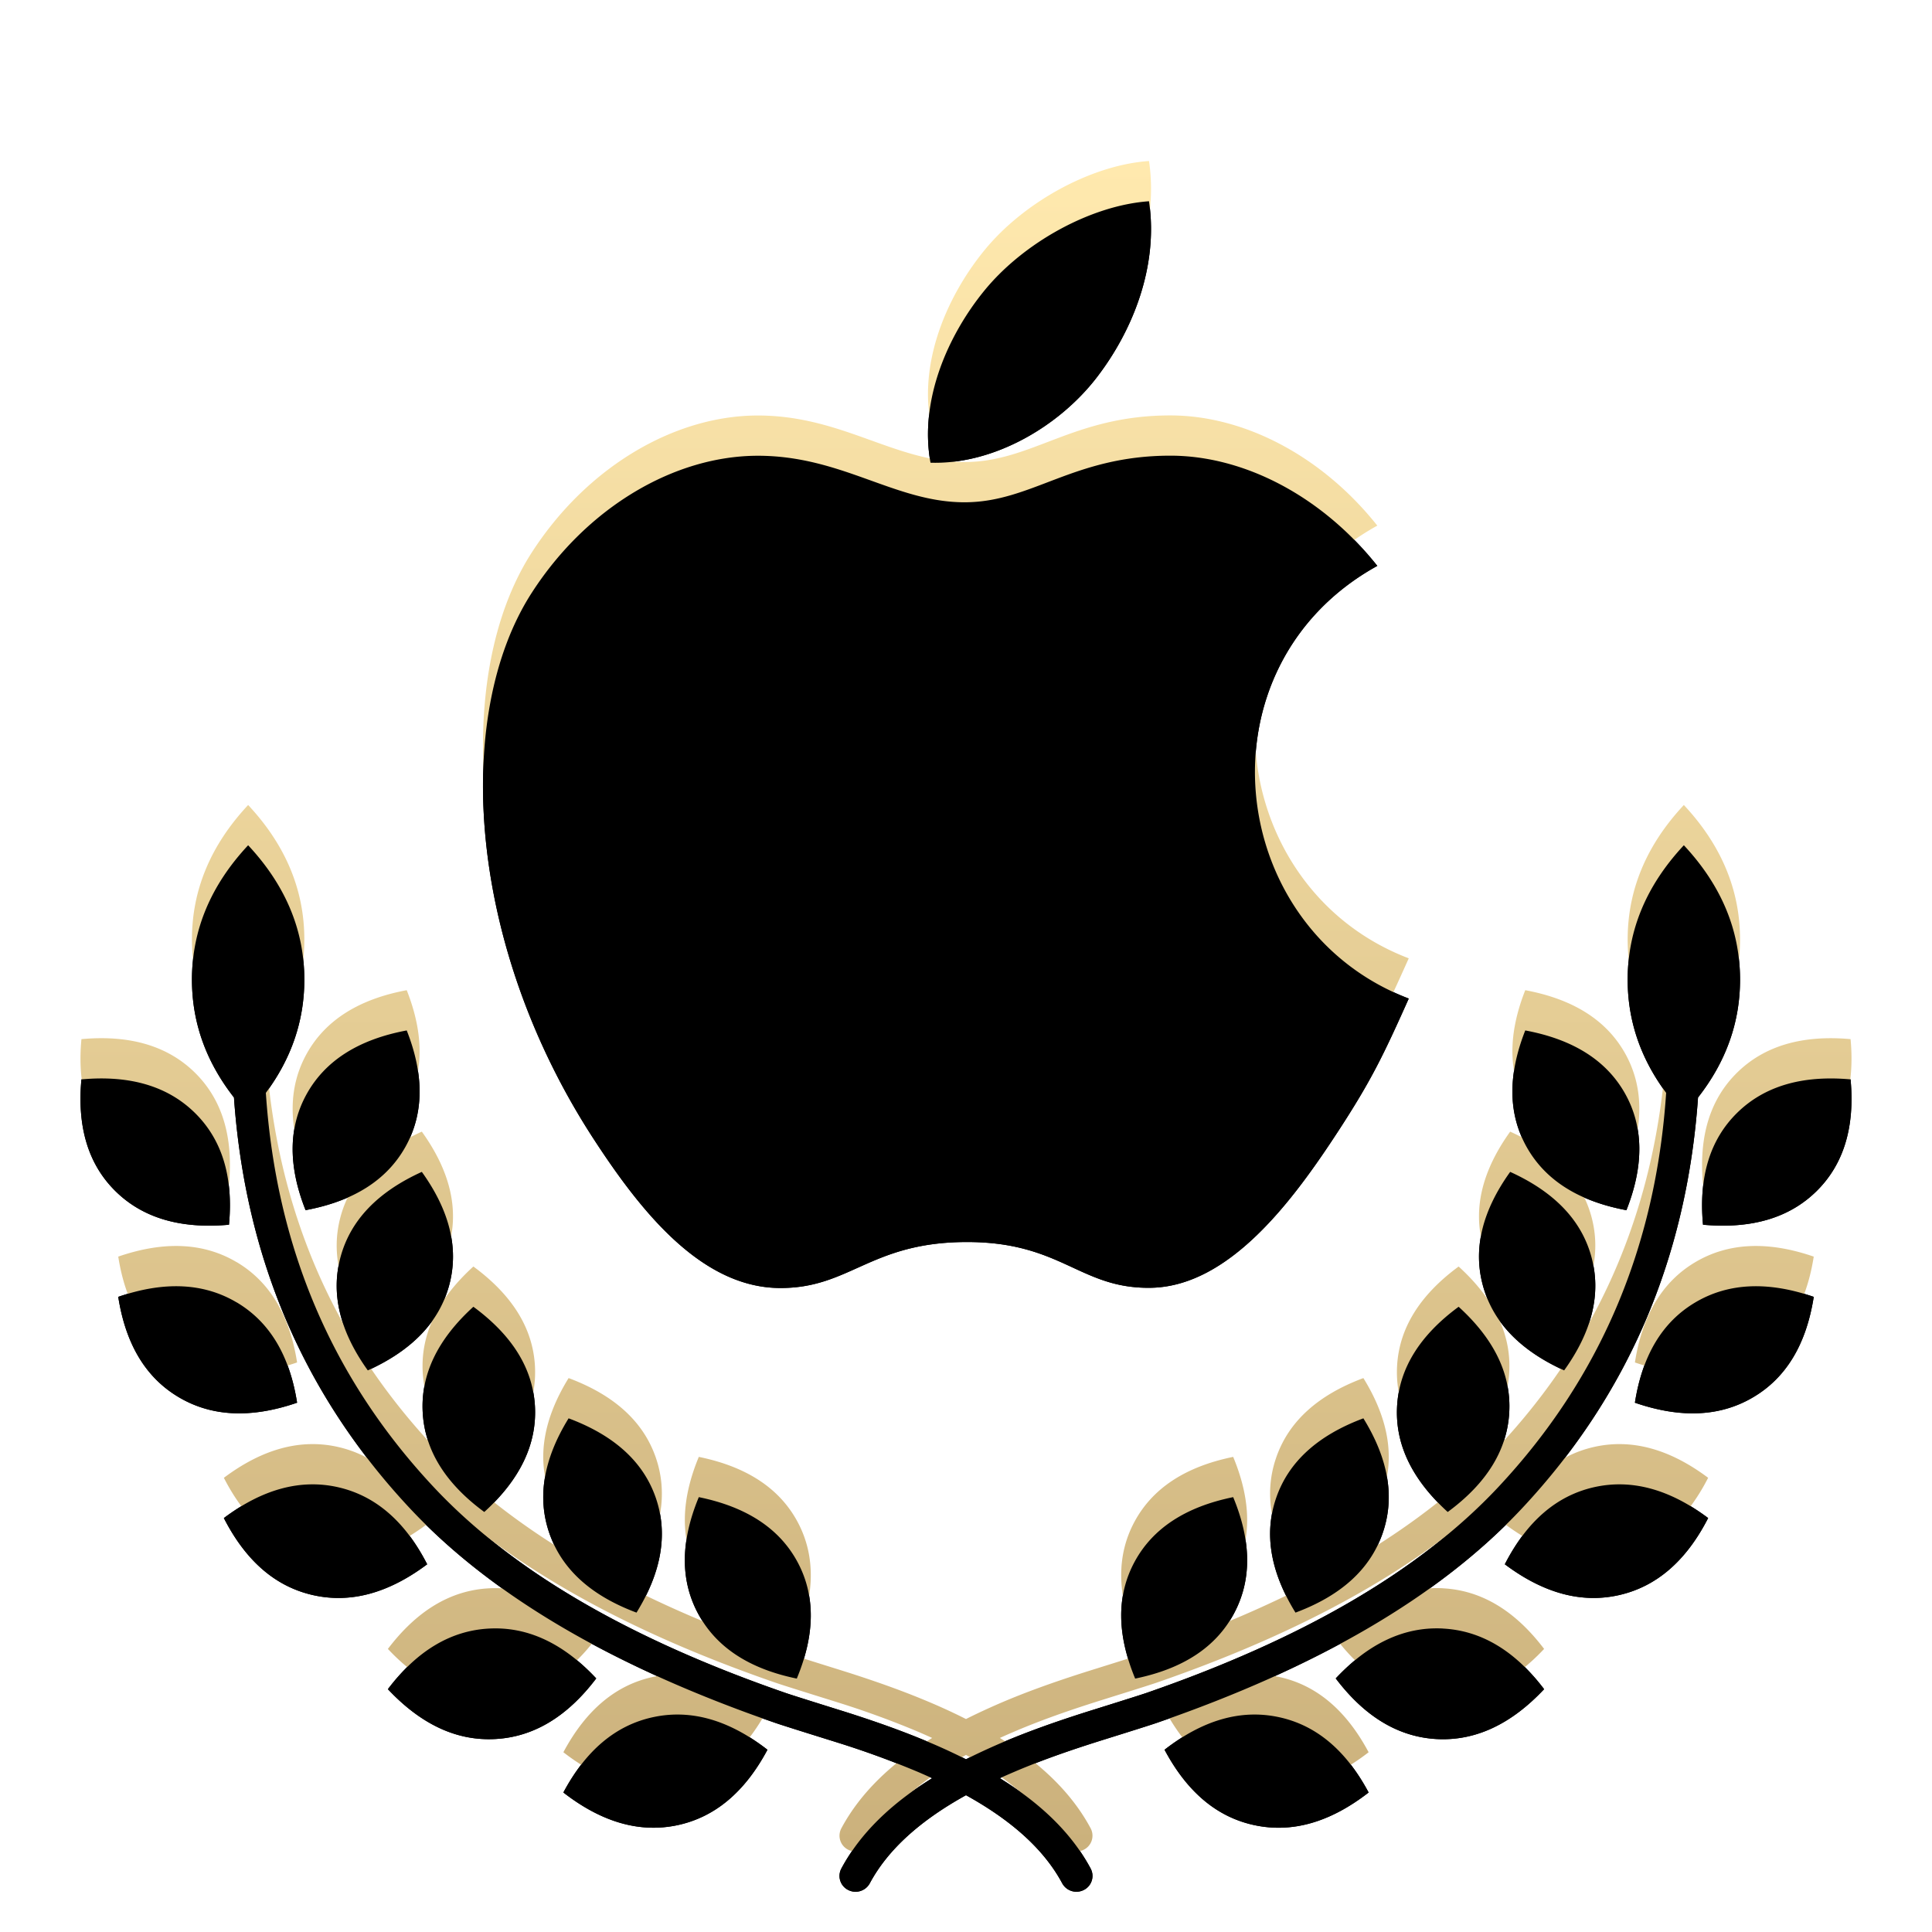
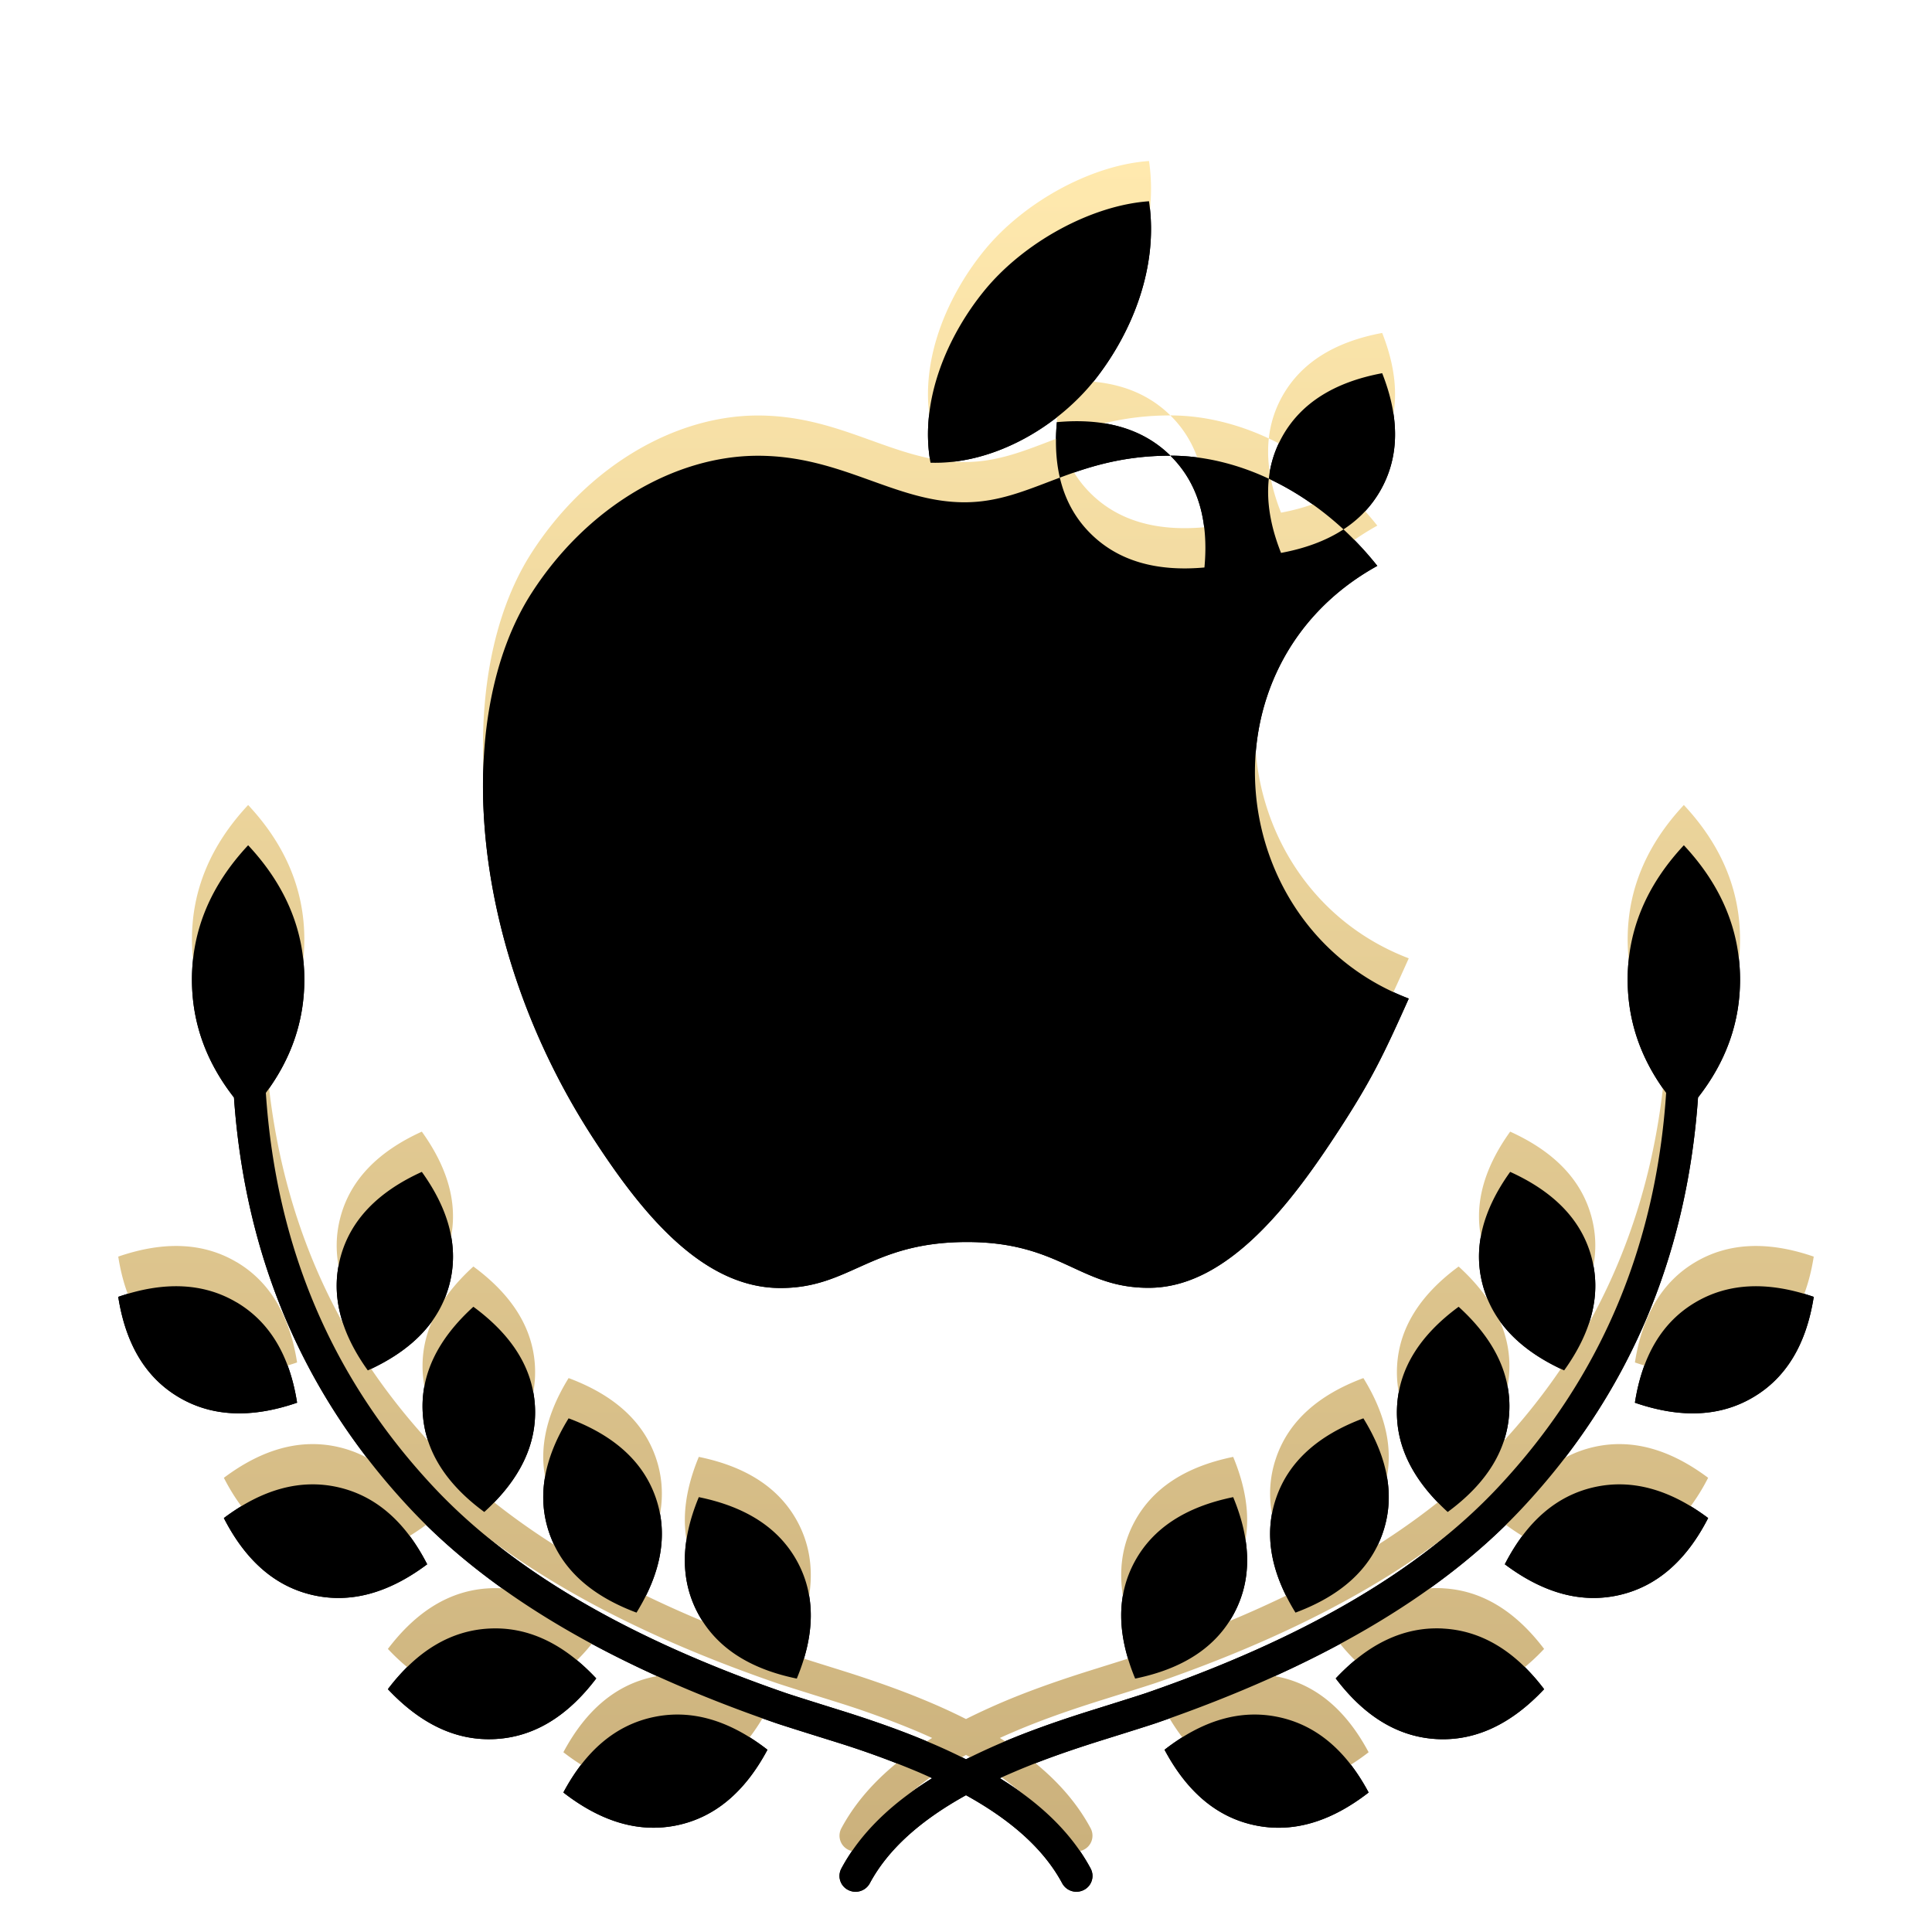
<svg xmlns="http://www.w3.org/2000/svg" xmlns:xlink="http://www.w3.org/1999/xlink" width="48" height="48" viewBox="0 0 48 48">
  <defs>
    <linearGradient id="c" x1="50%" x2="50%" y1="0%" y2="100%">
      <stop offset="0%" stop-color="#FFE9AE" />
      <stop offset="100%" stop-color="#CBB17C" />
    </linearGradient>
-     <path id="b" d="M41.835 20c.93.996 1.396 2.11 1.396 3.339 0 1.063-.348 2.039-1.044 2.928-.28 3.989-1.74 7.399-4.38 10.215-2.068 2.208-5.115 3.955-9.064 5.321-.254.088-1.433.453-1.571.498-.758.243-1.39.47-1.995.73a15.01 15.01 0 0 0-.336.148c1.022.633 1.785 1.367 2.256 2.245a.39.39 0 0 1-.167.53.402.402 0 0 1-.539-.163c-.455-.849-1.266-1.567-2.391-2.19-1.125.623-1.936 1.341-2.391 2.19a.402.402 0 0 1-.54.163.39.39 0 0 1-.166-.53c.471-.878 1.234-1.612 2.256-2.245-.11-.05-.222-.1-.336-.149a22.312 22.312 0 0 0-1.995-.73c-.138-.044-1.317-.409-1.57-.497-3.95-1.366-6.997-3.113-9.066-5.32-2.64-2.817-4.1-6.227-4.379-10.216-.696-.89-1.044-1.865-1.044-2.928 0-1.23.466-2.343 1.396-3.339.93.996 1.396 2.11 1.396 3.339 0 1.017-.319 1.955-.956 2.813.256 3.84 1.646 7.1 4.173 9.797 1.969 2.102 4.907 3.786 8.743 5.113.24.083 1.404.444 1.554.492.78.25 1.434.486 2.066.756.3.128.586.261.859.399.273-.138.56-.27.86-.4.63-.27 1.285-.505 2.065-.755.15-.048 1.315-.41 1.554-.492 3.836-1.327 6.774-3.011 8.743-5.113 2.527-2.697 3.917-5.958 4.173-9.797-.637-.858-.956-1.796-.956-2.813 0-1.23.466-2.343 1.396-3.339zM19.067 42.472c-.563 1.055-1.311 1.68-2.245 1.876-.933.195-1.875-.076-2.825-.814.563-1.055 1.312-1.68 2.245-1.875.933-.196 1.875.075 2.825.813zm12.691-.813c.933.195 1.682.82 2.245 1.875-.95.738-1.892 1.01-2.825.814-.934-.195-1.682-.82-2.245-1.876.95-.738 1.892-1.009 2.825-.813zm-16.944-.96c-.724.956-1.562 1.458-2.515 1.507-.953.05-1.84-.364-2.662-1.239.724-.955 1.563-1.457 2.516-1.506.953-.05 1.84.363 2.66 1.239zm21.033-1.238c.953.049 1.792.551 2.516 1.506-.821.875-1.709 1.288-2.662 1.24-.953-.05-1.791-.552-2.515-1.507.821-.876 1.708-1.289 2.661-1.24zm-18.485-3.265c1.185.242 2.002.778 2.45 1.608.448.83.442 1.797-.016 2.9-1.185-.243-2-.779-2.449-1.609-.448-.83-.443-1.796.015-2.9zm13.276 0c.458 1.103.463 2.07.015 2.9-.448.83-1.264 1.365-2.45 1.608-.457-1.103-.463-2.07-.015-2.9.448-.83 1.265-1.366 2.45-1.608zm-16.511-1.958c1.131.422 1.853 1.077 2.163 1.966.31.889.152 1.843-.476 2.861-1.131-.422-1.852-1.077-2.163-1.966-.31-.889-.152-1.843.476-2.861zm19.746 0c.628 1.018.787 1.972.476 2.861-.31.889-1.032 1.544-2.163 1.966-.628-1.018-.787-1.972-.476-2.861.31-.889 1.032-1.544 2.163-1.966zM8.401 35.95c.93.212 1.667.85 2.212 1.914-.963.722-1.91.977-2.84.765-.93-.211-1.667-.849-2.211-1.913.963-.722 1.91-.977 2.84-.766zm34.037.766c-.544 1.064-1.282 1.702-2.211 1.913-.93.212-1.877-.043-2.84-.765.545-1.064 1.282-1.702 2.212-1.914.93-.211 1.876.044 2.84.766zm-30.677-5.25c.97.713 1.48 1.539 1.53 2.477.049.939-.37 1.813-1.259 2.622-.97-.713-1.48-1.54-1.53-2.478-.05-.939.37-1.812 1.259-2.621zm24.478 0c.889.809 1.308 1.682 1.258 2.621-.05.939-.56 1.765-1.529 2.478-.889-.81-1.308-1.683-1.258-2.622.05-.938.56-1.764 1.53-2.477zm-30.36-.11c.818.485 1.318 1.316 1.502 2.494-1.142.393-2.122.348-2.94-.137-.818-.484-1.319-1.315-1.503-2.493 1.142-.393 2.123-.347 2.94.137zm39.183-.136c-.184 1.178-.685 2.01-1.503 2.493-.818.485-1.798.53-2.94.137.184-1.178.684-2.01 1.502-2.493.818-.484 1.799-.53 2.94-.137zM10.48 28.115c.699.973.925 1.914.678 2.822-.247.908-.92 1.611-2.02 2.11-.698-.973-.923-1.914-.676-2.822.247-.908.92-1.611 2.018-2.11zm27.04 0c1.099.499 1.771 1.202 2.018 2.11.247.908.022 1.849-.677 2.822-1.099-.499-1.772-1.202-2.019-2.11-.247-.908-.02-1.849.678-2.822zm-8.442-17.794c1.827 0 3.762 1.003 5.141 2.738-4.519 2.499-3.785 9.009.781 10.75-.628 1.404-.93 2.032-1.739 3.274-1.129 1.734-2.72 3.894-4.692 3.912-1.753.017-2.203-1.15-4.582-1.137-2.378.013-2.874 1.158-4.628 1.142-1.971-.019-3.48-1.969-4.61-3.703-3.157-4.85-3.488-10.54-1.54-13.566 1.385-2.15 3.568-3.408 5.62-3.408 2.091 0 3.405 1.156 5.134 1.156 1.677 0 2.698-1.158 5.115-1.158zM4.843 26.65c.675.665.957 1.59.846 2.778-1.205.109-2.145-.169-2.82-.834-.674-.664-.956-1.59-.846-2.777 1.205-.11 2.145.169 2.82.833zm41.134-.833c.11 1.187-.172 2.113-.846 2.777-.675.665-1.615.943-2.82.834-.11-1.187.171-2.113.846-2.778.675-.664 1.615-.942 2.82-.833zm-35.872-1.216c.438 1.11.426 2.077-.036 2.899-.463.822-1.289 1.344-2.477 1.566-.44-1.11-.427-2.077.035-2.899.463-.822 1.289-1.344 2.478-1.566zm27.79 0c1.19.222 2.015.744 2.478 1.566.462.822.474 1.789.035 2.9-1.188-.223-2.014-.745-2.477-1.567-.462-.822-.474-1.789-.036-2.9zM28.547 4c.242 1.641-.425 3.246-1.303 4.383-.94 1.218-2.56 2.162-4.126 2.113-.285-1.57.448-3.186 1.338-4.276.979-1.2 2.657-2.12 4.091-2.22z" />
+     <path id="b" d="M41.835 20c.93.996 1.396 2.11 1.396 3.339 0 1.063-.348 2.039-1.044 2.928-.28 3.989-1.74 7.399-4.38 10.215-2.068 2.208-5.115 3.955-9.064 5.321-.254.088-1.433.453-1.571.498-.758.243-1.39.47-1.995.73a15.01 15.01 0 0 0-.336.148c1.022.633 1.785 1.367 2.256 2.245a.39.39 0 0 1-.167.53.402.402 0 0 1-.539-.163c-.455-.849-1.266-1.567-2.391-2.19-1.125.623-1.936 1.341-2.391 2.19a.402.402 0 0 1-.54.163.39.39 0 0 1-.166-.53c.471-.878 1.234-1.612 2.256-2.245-.11-.05-.222-.1-.336-.149a22.312 22.312 0 0 0-1.995-.73c-.138-.044-1.317-.409-1.57-.497-3.95-1.366-6.997-3.113-9.066-5.32-2.64-2.817-4.1-6.227-4.379-10.216-.696-.89-1.044-1.865-1.044-2.928 0-1.23.466-2.343 1.396-3.339.93.996 1.396 2.11 1.396 3.339 0 1.017-.319 1.955-.956 2.813.256 3.84 1.646 7.1 4.173 9.797 1.969 2.102 4.907 3.786 8.743 5.113.24.083 1.404.444 1.554.492.78.25 1.434.486 2.066.756.3.128.586.261.859.399.273-.138.56-.27.86-.4.63-.27 1.285-.505 2.065-.755.15-.048 1.315-.41 1.554-.492 3.836-1.327 6.774-3.011 8.743-5.113 2.527-2.697 3.917-5.958 4.173-9.797-.637-.858-.956-1.796-.956-2.813 0-1.23.466-2.343 1.396-3.339zM19.067 42.472c-.563 1.055-1.311 1.68-2.245 1.876-.933.195-1.875-.076-2.825-.814.563-1.055 1.312-1.68 2.245-1.875.933-.196 1.875.075 2.825.813zm12.691-.813c.933.195 1.682.82 2.245 1.875-.95.738-1.892 1.01-2.825.814-.934-.195-1.682-.82-2.245-1.876.95-.738 1.892-1.009 2.825-.813zm-16.944-.96c-.724.956-1.562 1.458-2.515 1.507-.953.05-1.84-.364-2.662-1.239.724-.955 1.563-1.457 2.516-1.506.953-.05 1.84.363 2.66 1.239zm21.033-1.238c.953.049 1.792.551 2.516 1.506-.821.875-1.709 1.288-2.662 1.24-.953-.05-1.791-.552-2.515-1.507.821-.876 1.708-1.289 2.661-1.24zm-18.485-3.265c1.185.242 2.002.778 2.45 1.608.448.83.442 1.797-.016 2.9-1.185-.243-2-.779-2.449-1.609-.448-.83-.443-1.796.015-2.9zm13.276 0c.458 1.103.463 2.07.015 2.9-.448.83-1.264 1.365-2.45 1.608-.457-1.103-.463-2.07-.015-2.9.448-.83 1.265-1.366 2.45-1.608zm-16.511-1.958c1.131.422 1.853 1.077 2.163 1.966.31.889.152 1.843-.476 2.861-1.131-.422-1.852-1.077-2.163-1.966-.31-.889-.152-1.843.476-2.861zm19.746 0c.628 1.018.787 1.972.476 2.861-.31.889-1.032 1.544-2.163 1.966-.628-1.018-.787-1.972-.476-2.861.31-.889 1.032-1.544 2.163-1.966zM8.401 35.95c.93.212 1.667.85 2.212 1.914-.963.722-1.91.977-2.84.765-.93-.211-1.667-.849-2.211-1.913.963-.722 1.91-.977 2.84-.766zm34.037.766c-.544 1.064-1.282 1.702-2.211 1.913-.93.212-1.877-.043-2.84-.765.545-1.064 1.282-1.702 2.212-1.914.93-.211 1.876.044 2.84.766zm-30.677-5.25c.97.713 1.48 1.539 1.53 2.477.049.939-.37 1.813-1.259 2.622-.97-.713-1.48-1.54-1.53-2.478-.05-.939.37-1.812 1.259-2.621zm24.478 0c.889.809 1.308 1.682 1.258 2.621-.05.939-.56 1.765-1.529 2.478-.889-.81-1.308-1.683-1.258-2.622.05-.938.56-1.764 1.53-2.477zm-30.36-.11c.818.485 1.318 1.316 1.502 2.494-1.142.393-2.122.348-2.94-.137-.818-.484-1.319-1.315-1.503-2.493 1.142-.393 2.123-.347 2.94.137zm39.183-.136c-.184 1.178-.685 2.01-1.503 2.493-.818.485-1.798.53-2.94.137.184-1.178.684-2.01 1.502-2.493.818-.484 1.799-.53 2.94-.137zM10.48 28.115c.699.973.925 1.914.678 2.822-.247.908-.92 1.611-2.02 2.11-.698-.973-.923-1.914-.676-2.822.247-.908.92-1.611 2.018-2.11zm27.04 0c1.099.499 1.771 1.202 2.018 2.11.247.908.022 1.849-.677 2.822-1.099-.499-1.772-1.202-2.019-2.11-.247-.908-.02-1.849.678-2.822zm-8.442-17.794c1.827 0 3.762 1.003 5.141 2.738-4.519 2.499-3.785 9.009.781 10.75-.628 1.404-.93 2.032-1.739 3.274-1.129 1.734-2.72 3.894-4.692 3.912-1.753.017-2.203-1.15-4.582-1.137-2.378.013-2.874 1.158-4.628 1.142-1.971-.019-3.48-1.969-4.61-3.703-3.157-4.85-3.488-10.54-1.54-13.566 1.385-2.15 3.568-3.408 5.62-3.408 2.091 0 3.405 1.156 5.134 1.156 1.677 0 2.698-1.158 5.115-1.158zc.675.665.957 1.59.846 2.778-1.205.109-2.145-.169-2.82-.834-.674-.664-.956-1.59-.846-2.777 1.205-.11 2.145.169 2.82.833zm41.134-.833c.11 1.187-.172 2.113-.846 2.777-.675.665-1.615.943-2.82.834-.11-1.187.171-2.113.846-2.778.675-.664 1.615-.942 2.82-.833zm-35.872-1.216c.438 1.11.426 2.077-.036 2.899-.463.822-1.289 1.344-2.477 1.566-.44-1.11-.427-2.077.035-2.899.463-.822 1.289-1.344 2.478-1.566zm27.79 0c1.19.222 2.015.744 2.478 1.566.462.822.474 1.789.035 2.9-1.188-.223-2.014-.745-2.477-1.567-.462-.822-.474-1.789-.036-2.9zM28.547 4c.242 1.641-.425 3.246-1.303 4.383-.94 1.218-2.56 2.162-4.126 2.113-.285-1.57.448-3.186 1.338-4.276.979-1.2 2.657-2.12 4.091-2.22z" />
    <filter id="a" width="102.3%" height="104.8%" x="-1.1%" y="-1.2%" filterUnits="objectBoundingBox">
      <feOffset dy="1" in="SourceAlpha" result="shadowOffsetOuter1" />
      <feColorMatrix in="shadowOffsetOuter1" values="0 0 0 0 0 0 0 0 0 0 0 0 0 0 0 0 0 0 0.202 0" />
    </filter>
    <filter id="d" width="102.3%" height="104.8%" x="-1.1%" y="-1.2%" filterUnits="objectBoundingBox">
      <feOffset dy="1" in="SourceAlpha" result="shadowOffsetInner1" />
      <feComposite in="shadowOffsetInner1" in2="SourceAlpha" k2="-1" k3="1" operator="arithmetic" result="shadowInnerInner1" />
      <feColorMatrix in="shadowInnerInner1" values="0 0 0 0 1 0 0 0 0 1 0 0 0 0 1 0 0 0 0.4 0" />
    </filter>
  </defs>
  <g fill="none" fill-rule="evenodd">
    <use fill="#000" filter="url(#a)" xlink:href="#b" />
    <use fill="url(#c)" xlink:href="#b" />
    <use fill="#000" filter="url(#d)" xlink:href="#b" />
  </g>
</svg>